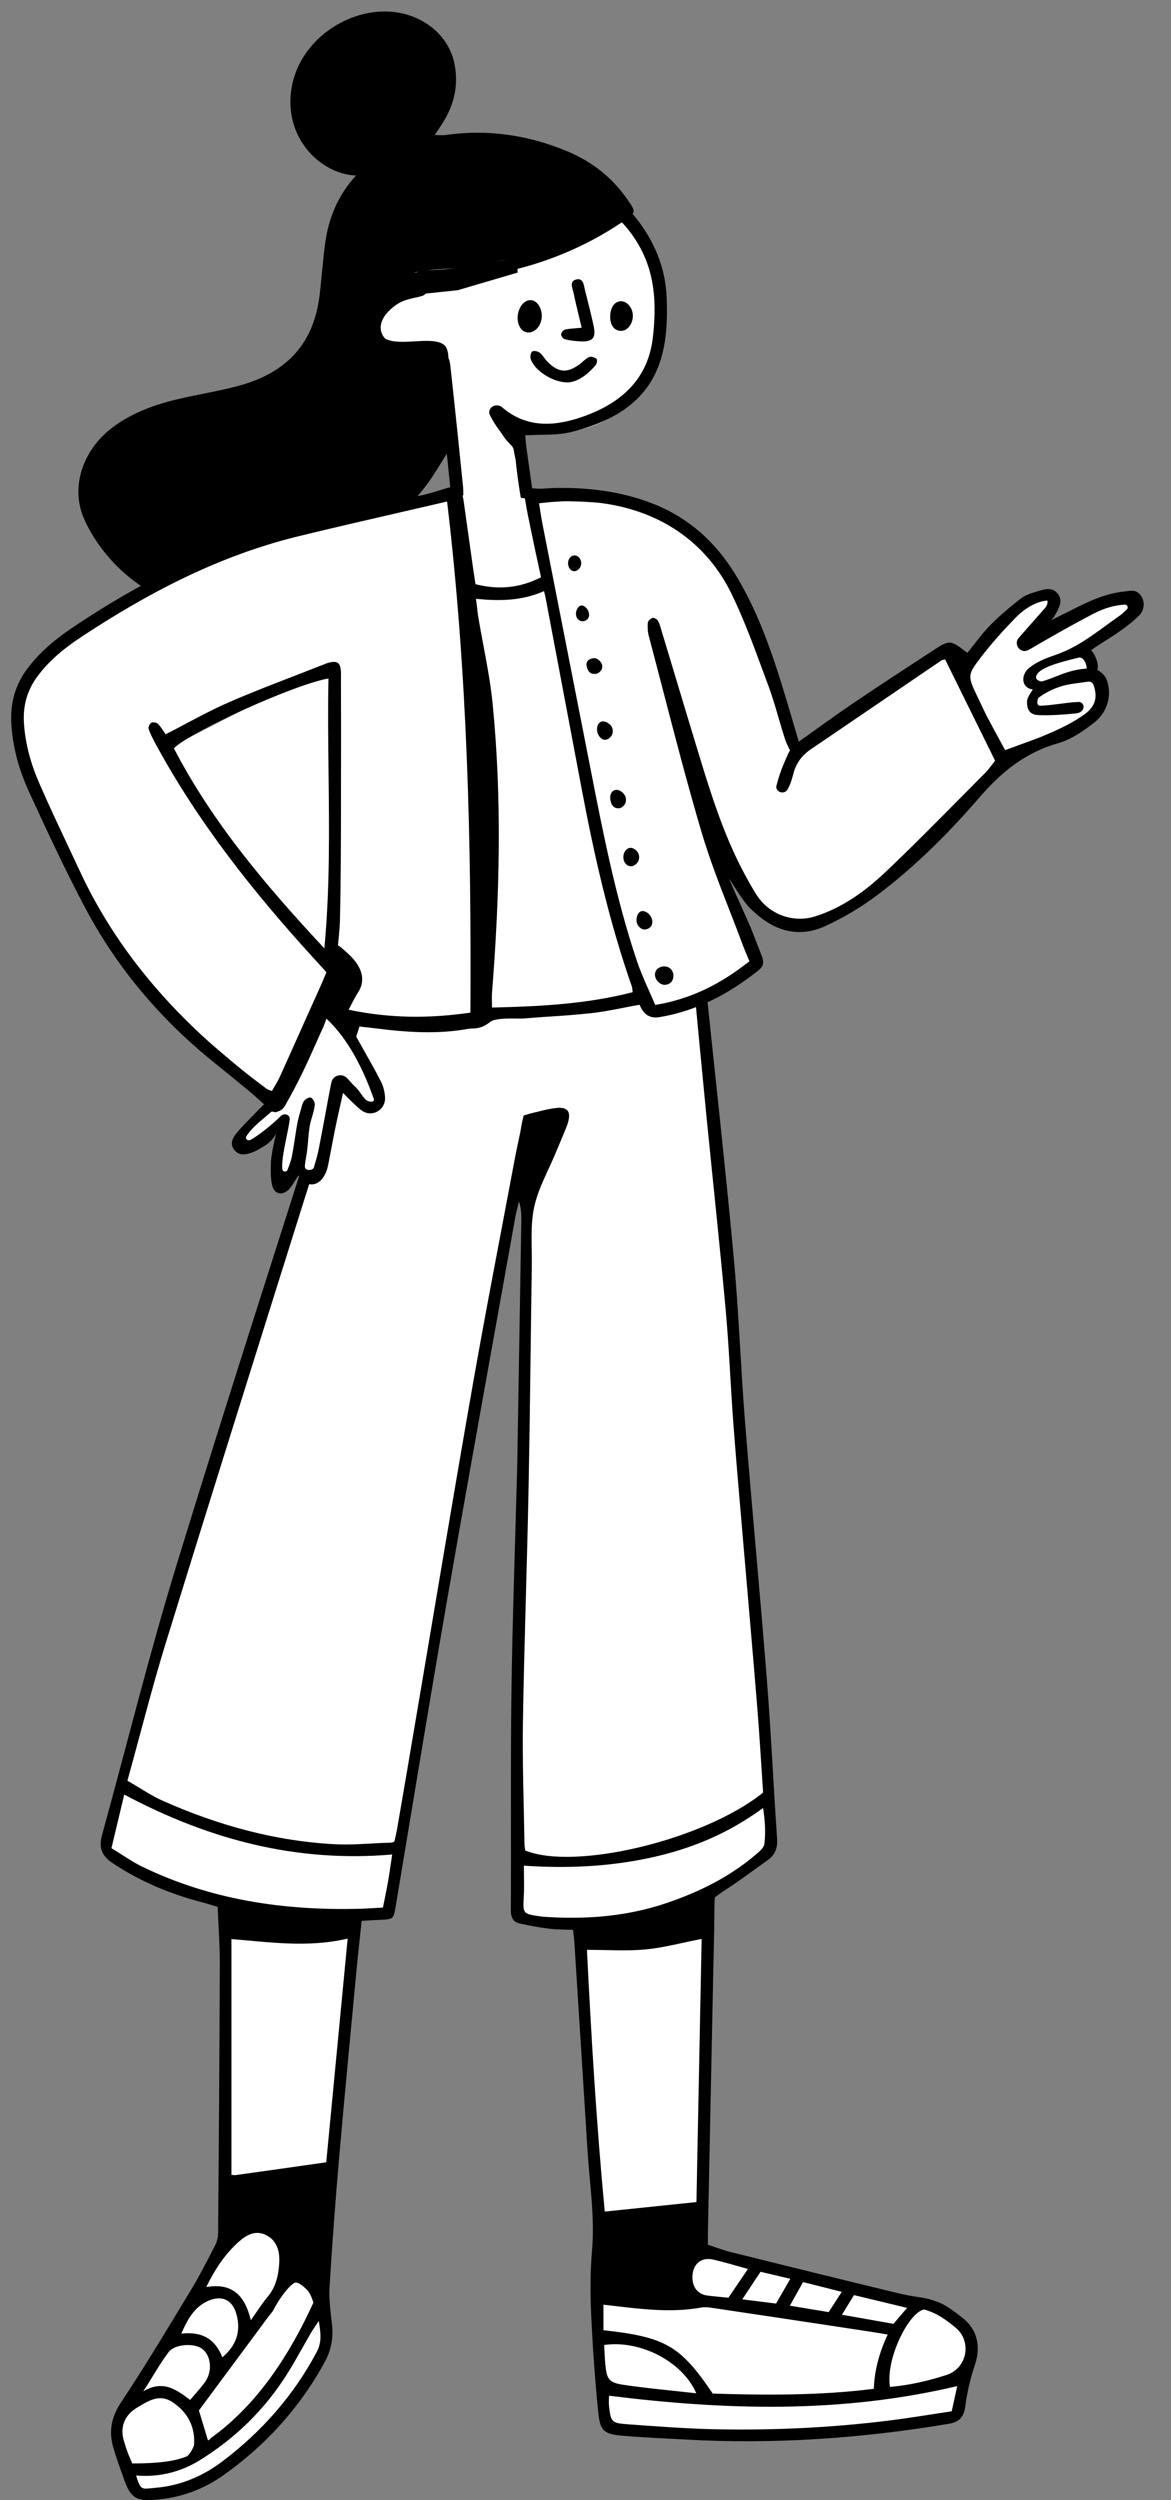
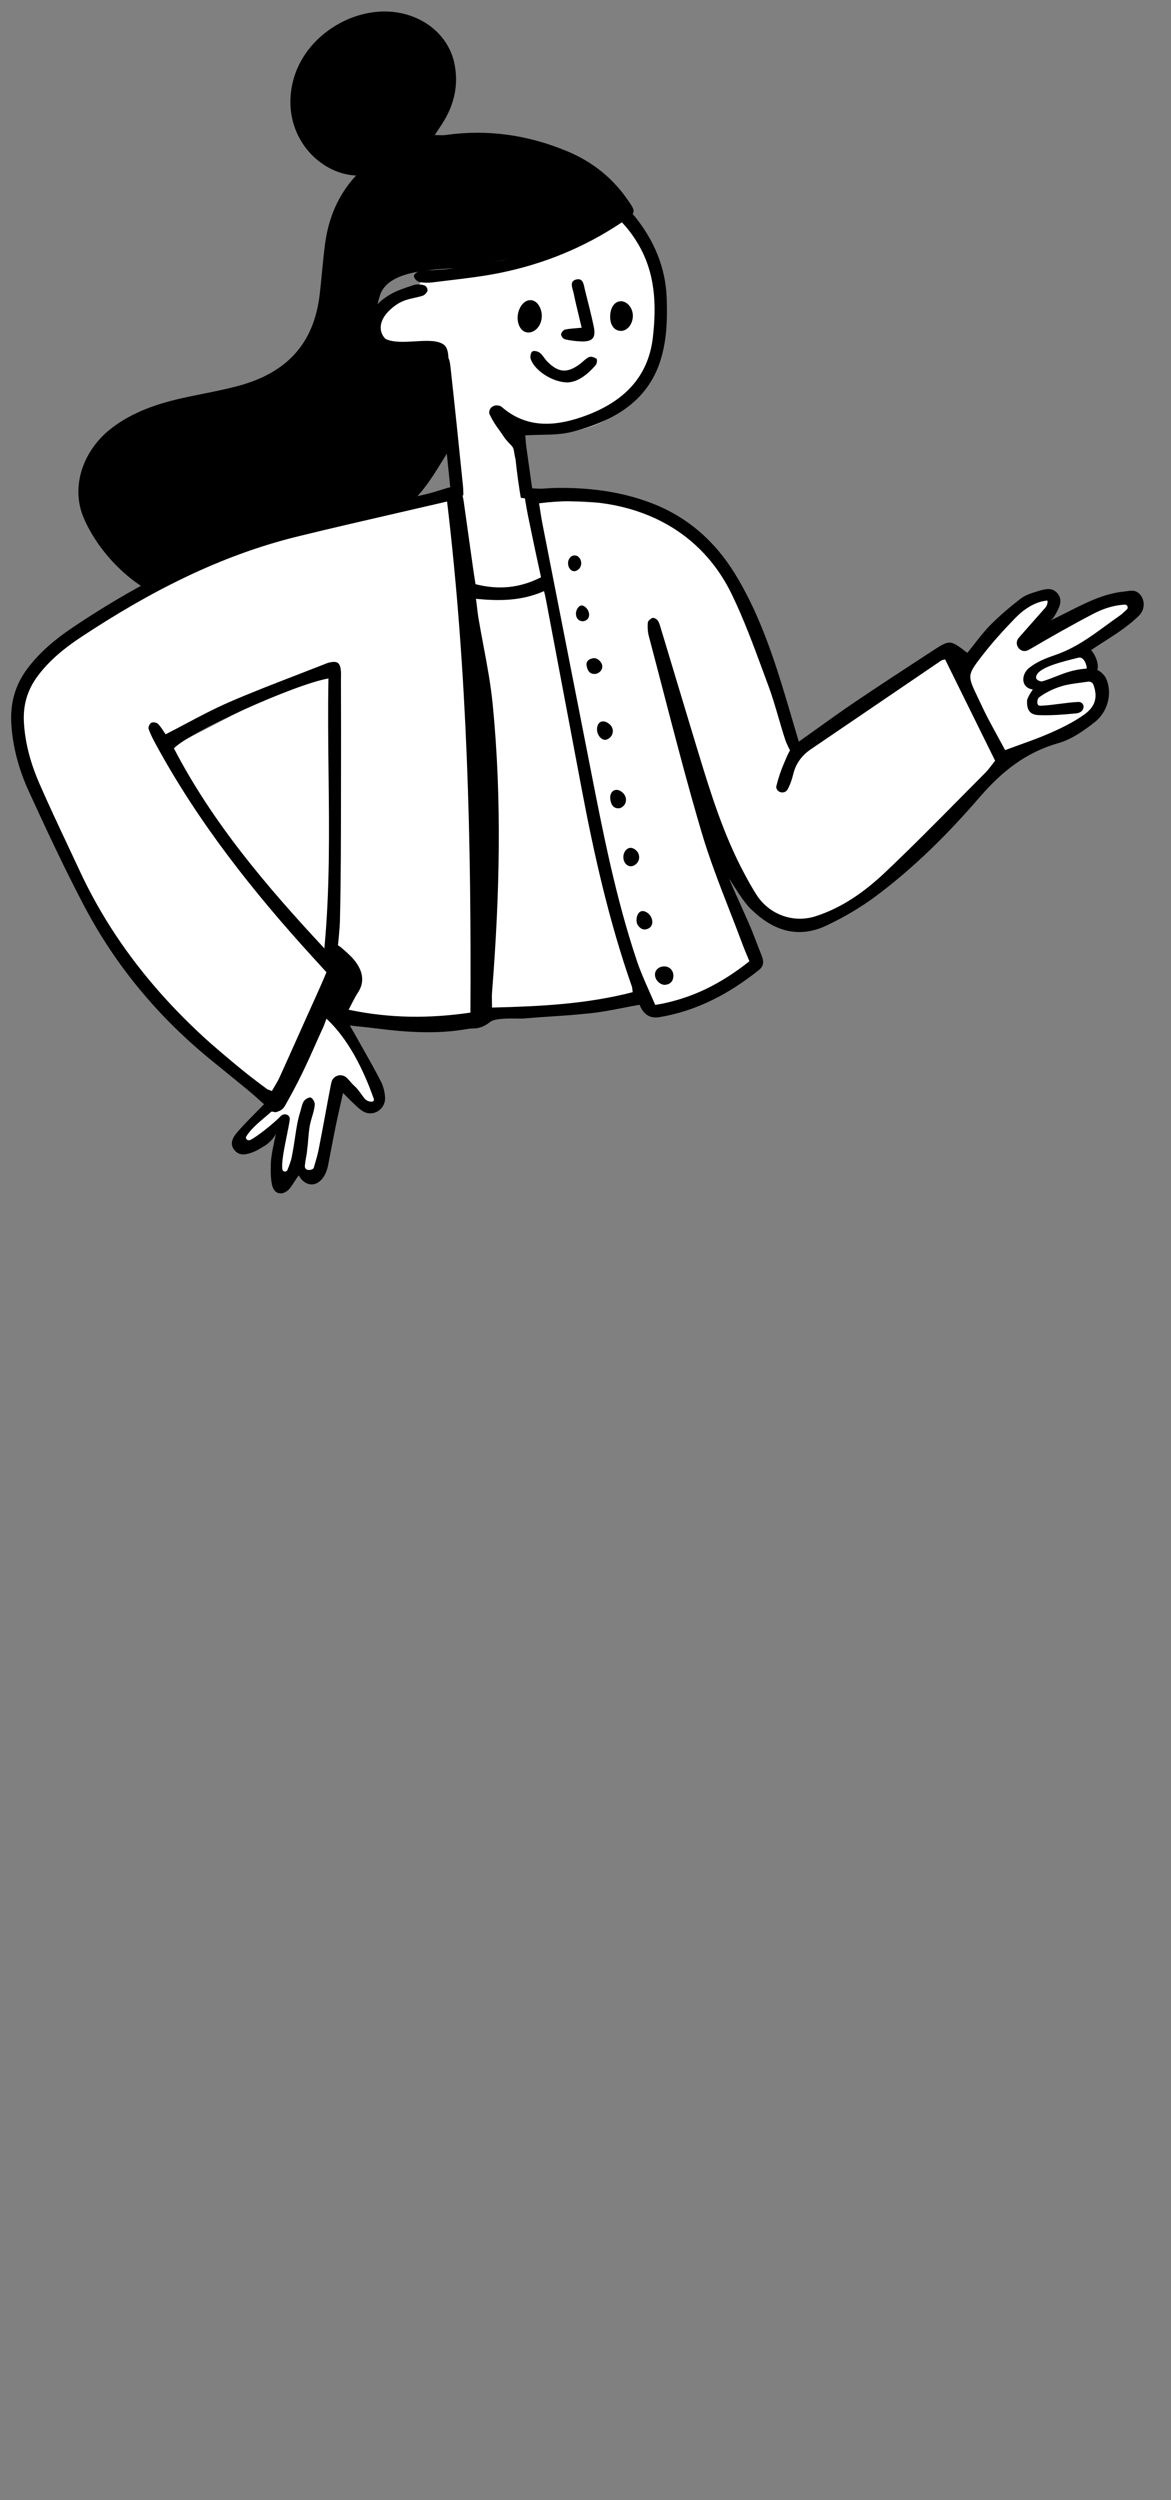
<svg xmlns="http://www.w3.org/2000/svg" viewBox="129.774 12.012 444.597 948.988" fill="none" overflow="visible" width="444.597px" height="948.988px">
  <rect x="129.774" y="12.012" width="444.597" height="948.988" fill="#808080" stroke="none" />
  <g id="Master/Character/Standing">
    <g id="Bottom/Standing" transform="translate(39 389) scale(1 1)">
      <g id="Bottom/Standing/Short pants">
-         <path id="Fill" fill-rule="evenodd" clip-rule="evenodd" d="M230.43 -7.081L203.423 78.457L179.429 155.105L150.739 250.233L135.458 304.148L131 322.274L132.924 327.458L176.724 345.618L175.985 403.696V447.088V473.939L137.091 538.393L134.375 546.648L142.277 570L157.67 569.221L193.035 545.622L214.068 515.939V499.117L215.585 464.473L225.787 351.147L237.9 348.896L256.815 239.09L280.355 106.656L287.174 70.574L290.606 72.578V102.196L287.174 350.131L311.921 354.026L314.65 417.376L318.985 475.686L318.022 502.345L320.209 543.242L332.311 545.126L390.794 547.531L454.404 539.962L461 514.258L455.939 505.741L432.921 495.095L391.654 485.26L357.254 476.745L358.779 424.326L359.618 341.424L384.712 323.117L378.685 250.233L369.163 136.362L357.254 -7.081C357.254 -7.081 310.985 -8 287.174 -8C263.364 -8 230.43 -7.081 230.43 -7.081Z" fill="white" />
-         <path id="Stroke" fill-rule="evenodd" clip-rule="evenodd" d="M379.53 485.337C377.238 488.794 375.131 491.974 372.599 495.796C377.443 496.399 381.268 496.876 385.427 497.394C387.204 494.301 388.895 491.358 390.827 487.997C386.526 486.985 383.108 486.18 379.53 485.337V485.337ZM410.373 492.946C404.868 491.562 400.38 490.433 395.668 489.248C393.902 492.409 392.407 495.088 390.666 498.203C396.142 499.111 400.744 499.875 405.391 500.647C407.028 498.117 408.441 495.931 410.373 492.946V492.946ZM435.185 499.036C427.963 497.3 421.556 495.76 415.007 494.186C413.466 496.7 412.125 498.889 410.442 501.636C417.45 502.874 423.717 503.981 430.004 505.091C431.66 503.157 433.111 501.46 435.185 499.036V499.036ZM374.739 484.263C369.696 482.888 365.558 481.581 361.335 480.662C357.44 479.813 354.464 481.952 353.83 485.625C353.023 490.294 355.206 493.824 359.305 494.351C361.909 494.685 364.529 494.891 367.338 495.174C369.724 491.658 372.026 488.262 374.739 484.263V484.263ZM159.617 508.815C167.733 507.881 172.565 511.07 175.187 517.803C180.605 513.276 182.312 507.807 180.532 501.387C178.986 495.809 174.77 494.033 169.535 496.495C164.593 498.82 162.091 503.112 159.617 508.815V508.815ZM162.947 533.991C164.974 531.566 167.106 529.393 168.787 526.918C171.563 522.833 170.822 517.01 167.495 514.55C164.497 512.331 157.156 512.721 154.818 515.793C151.233 520.506 148.439 525.817 145.131 530.74C152.561 526.292 157.634 529.928 162.947 533.991V533.991ZM355.132 531.457C349.895 519.319 333.761 511.144 320.163 513.118C320.311 515.636 320.37 518.223 320.632 520.79C321.174 526.105 322.006 527.418 327.39 528.223C336.325 529.557 345.343 530.347 355.132 531.457V531.457ZM142.437 562.658C144.316 568.604 144.546 567.773 149.731 567.338C159.291 566.536 167.758 562.954 175.304 557.234C190.156 545.977 202.221 532.335 211.007 515.801C212.987 512.078 212.583 508.791 211.811 504.007C210.434 506.083 209.595 507.22 208.888 508.434C205.838 513.67 202.997 519.032 199.769 524.155C191.244 537.681 180.05 548.61 166.433 556.981C159.164 561.45 150.883 563.379 142.437 562.658V562.658ZM186.012 503.711C188.575 500.104 190.23 497.385 192.27 494.993C195.541 491.157 196.546 486.555 196.796 481.842C197.022 477.564 195.967 473.381 191.594 471.305C187.526 469.374 184.025 471.589 181.267 474.084C176.213 478.656 172.418 484.276 169.1 491.113C178.746 489.517 183.654 493.99 186.012 503.711V503.711ZM140.99 558.094C150.883 558.094 157.337 557.214 161.655 555.407C162.578 555.022 164.417 551.926 164.476 550.83C164.839 544.056 162.051 538.748 156.431 534.923C151.285 531.421 147.001 534.402 142.8 536.903C137.993 539.763 136.281 544.395 137.787 549.424C139.329 554.578 139.82 555.277 140.99 558.094V558.094ZM441.678 499.639C435.792 500.647 426.91 518.511 428.683 529.04C435.994 528.412 443.069 526.764 450.077 524.521C458.058 521.966 459.953 511.645 453.428 506.397C450.232 503.826 446.933 501.183 441.678 499.639V499.639ZM169.727 549.324C170.361 549.229 170.678 548.559 170.944 548.368C188.652 535.663 200.938 516.44 209.747 497.061C209.747 497.061 209.013 494.146 207.47 492.303C204.757 489.672 203.332 489.017 202.338 489.672C199.716 491.399 196.267 496.518 194.614 499.785C194.193 500.617 193.477 501.299 192.913 502.06C184.002 514.077 175.093 526.098 166.299 537.962C167.382 541.45 168.574 545.609 169.727 549.324V549.324ZM454.203 528.726C410.085 539.182 366.239 537.885 321.998 532.375C321.998 533.563 321.849 535.053 322.024 536.503C322.718 542.305 322.963 542.763 328.992 543.204C340.338 544.034 351.701 544.907 363.069 545.124C385.096 545.543 407.079 544.479 428.952 541.721C436.628 540.753 444.262 539.462 452.11 538.29C452.875 534.793 453.541 531.751 454.203 528.726V528.726ZM289.68 331.181C289.68 335.206 289.844 338.949 289.645 342.675C289.282 349.462 289.192 349.458 295.947 350.433C296.322 350.487 296.699 350.545 297.078 350.572C312.933 351.663 328.526 350.55 343.708 345.414C356.04 341.243 367.549 335.611 377.519 327.148C378.916 325.962 380.817 324.455 380.991 322.927C381.468 318.739 381.315 314.446 380.49 309.282C367.023 319.175 352.76 324.964 337.377 328.243C321.887 331.543 306.259 332.311 289.68 331.181V331.181ZM133.094 324.538C137.314 327.102 140.864 329.669 144.749 331.553C170.752 344.162 198.456 348.258 227.077 347.549C230.063 347.475 233.045 347.248 236.168 347.087C236.875 343.497 237.55 340.363 238.1 337.207C238.666 333.956 239.108 330.684 239.677 326.944C203.148 330.083 169.971 321.219 137.941 304.197C136.39 310.706 134.832 317.244 133.094 324.538V324.538ZM319.892 507.509C343.434 510.102 349.082 513.389 361.382 531.561C381.751 532.198 402.353 532.312 422.532 529.759C422.813 522.68 424.543 516.178 427.802 509.153C423.923 508.467 419.348 507.786 415.615 507.217C397.422 504.451 379.222 501.719 361.019 499.01C359.714 498.816 358.325 498.673 357.046 498.904C347.593 500.609 338.16 499.912 328.722 498.843C325.806 498.513 322.89 498.171 319.892 497.825V507.509ZM214.64 443.773C217.32 415.792 220.017 387.608 222.769 358.865C207.675 362.394 193.223 360.226 178.652 359.04V448.541C179.936 448.679 179.936 448.679 180.435 448.61C191.679 447.046 202.916 445.44 214.64 443.773V443.773ZM313.619 363.131C315.286 396.619 317.252 429.487 320.388 462.48C332.388 461.237 343.6 460.074 355.193 458.873C355.857 425.3 356.511 392.168 357.165 358.992C349.514 360.475 342.709 362.334 335.791 362.983C328.696 363.649 321.49 363.131 313.619 363.131V363.131ZM152.78 306.649C173.417 315.777 194.916 321.794 217.553 323.027C223.597 323.357 229.698 322.871 235.763 322.56C238.013 322.444 240.148 322.614 240.523 321.929C240.523 321.929 241.112 319.674 241.534 317.253C244.009 303.072 246.389 288.875 248.8 274.685C255.905 232.854 262.829 190.994 270.169 149.206C275.313 119.922 281.015 90.734 286.489 61.507C287.185 57.784 288.145 54.108 288.73 50.371C288.913 49.203 289.591 46.447 289.591 46.447C289.591 46.447 291.412 45.84 292.783 45.519C295.912 44.785 299.039 43.858 302.217 43.557C306.188 43.182 307.488 44.885 306.547 48.649C306.182 50.11 305.549 51.508 304.979 52.912C303.981 55.368 302.927 57.803 301.915 60.255C299.036 67.226 295.148 73.981 293.581 81.235C292.046 88.337 292.796 95.947 292.684 103.335C292.254 131.761 292.012 160.189 291.448 188.612C290.863 217.975 289.787 247.328 289.318 276.693C289.073 292.036 289.664 307.392 289.898 322.74C289.912 323.669 290.097 324.595 290.193 325.434C309.331 333.165 358.364 321.298 380.507 303.433C379.786 292.823 379.159 281.867 378.272 270.933C376.635 250.726 374.838 230.534 373.124 210.335C371.81 194.853 370.417 179.378 369.251 163.887C368.157 149.341 367.611 134.748 366.296 120.225C364.059 95.512 361.377 70.839 358.941 46.144C357.528 31.817 355.489 10.408 354.149 -3.927C354.078 -4.68 353.863 -5.545 354.139 -6.172C354.47 -6.924 355.217 -7.941 355.857 -7.996C356.564 -8.058 357.666 -7.324 358.032 -6.637C358.536 -5.689 358.59 -4.47 358.706 -3.353C362.071 29.059 366.43 68.518 369.411 100.964C371.3 121.523 372.006 142.187 373.649 162.771C376.257 195.446 379.371 228.081 381.946 260.757C383.524 280.774 384.419 300.844 385.813 320.877C386.066 324.508 385.071 327.105 382.163 329.148C376.739 332.958 371.469 337.005 365.888 340.568C364.691 341.334 362.178 343.192 362.178 343.192C362.178 343.192 362.04 345.242 362.032 346.823C361.994 355.349 361.737 363.875 361.561 372.4C360.889 405.177 360.214 437.955 359.544 470.732C359.517 472.034 359.54 473.338 359.54 475.074C362.546 476.046 365.347 477.136 368.239 477.856C389.415 483.124 410.6 488.356 431.812 493.476C434.383 494.095 436.987 494.562 439.576 494.948C442.138 495.329 443.499 495.587 446.585 496.703C449.988 497.933 452.896 500.27 455.777 502.461C461.722 506.981 463.43 513.397 460.803 521.05C459.077 526.08 457.964 531.283 457.246 536.551C456.686 540.657 454.767 542.414 451.028 543.039C417.942 548.558 384.676 550.915 351.149 549.012C343.187 548.561 335.213 548.256 327.271 547.579C320.133 546.972 318.623 545.851 317.905 538.647C316.671 526.258 315.781 513.822 315.215 501.385C314.85 493.347 314.857 485.286 315.551 477.271C316.67 464.355 314.592 451.649 313.801 438.86C312.177 412.575 310.497 386.293 308.83 360.01C308.747 358.713 308.556 357.421 308.352 355.543C305.238 355.411 302.241 355.47 299.298 355.107C295.554 354.646 291.825 353.957 288.139 353.147C285.551 352.577 284.718 350.803 284.731 348.075C284.857 320.6 284.587 293.119 284.95 265.646C285.3 239.122 286.262 212.606 286.957 186.086C287.013 184.003 287.113 181.92 287.148 179.836C287.673 148.761 288.193 117.686 288.704 86.611C288.744 84.157 288.709 81.701 287.803 79.043C287.345 80.996 286.796 82.933 286.443 84.904C277.809 133.193 269.039 181.459 260.628 229.787C253.875 268.6 247.56 307.49 241.052 346.345C240.183 351.533 240.19 351.523 235.06 351.741C232.818 351.836 230.579 351.983 228.085 352.121C227.417 358.501 226.737 364.505 226.17 370.521C223.949 394.101 221.656 417.674 219.602 441.27C218.157 457.873 216.907 474.497 215.891 491.133C215.604 495.815 216.306 500.583 216.818 505.283C217.371 510.351 216.572 515.009 214.103 519.527C204.563 536.988 191.554 551.342 175.3 562.758C167.702 568.094 159.176 571.107 149.866 571.871C142.56 572.471 140.35 571.149 137.935 564.293C136.488 560.188 134.939 556.108 133.753 551.928C132.02 545.815 133.037 540.449 136.766 534.846C146.002 520.968 154.552 506.628 163.198 492.366C166.529 486.874 169.451 481.128 172.395 475.413C173.163 473.923 173.573 472.274 173.585 470.598C173.862 436.484 174.112 402.369 174.227 368.254C174.25 361.26 173.71 354.264 173.411 346.804C171.542 346.259 169.613 345.643 167.655 345.135C155.441 341.96 143.968 337.19 133.421 330.145C129.256 327.364 128.236 324.179 129.519 319.531C138.939 285.395 147.415 250.975 157.781 217.131C177.301 153.389 197.896 89.974 218.033 26.421C221.235 16.314 224.384 6.19 227.554 -3.927C227.781 -4.65 227.811 -5.516 228.245 -6.075C228.296 -6.139 228.348 -6.203 228.402 -6.264C229.507 -7.535 231.672 -7.297 232.278 -5.727C232.353 -5.532 232.391 -5.342 232.376 -5.154C232.197 -2.92 231.515 -0.699 230.827 1.46C222.274 28.352 213.583 55.2 205.123 82.12C187.918 136.864 170.705 191.604 153.778 246.433C148.533 263.425 144.202 280.699 139.149 298.937C143.936 301.676 148.161 304.606 152.78 306.649Z" fill="black" />
-       </g>
+         </g>
    </g>
    <g id="Head" transform="translate(195 0) scale(1 1)">
      <g id="Head/Bun">
        <path id="Path" fill-rule="evenodd" clip-rule="evenodd" d="M129.239 93.493C142.892 90.289 157.198 90.289 172.156 93.493C185.166 111.202 187.458 131.64 179.031 154.807C173.04 171.277 157.11 178.47 131.24 176.386L130.453 176.32L132.333 195.087C134.483 197.839 135.794 201.492 135.794 205.5C135.794 214.06 129.816 221 122.442 221C115.068 221 109.09 214.06 109.09 205.5C109.09 204.604 109.156 203.726 109.281 202.871L107.465 202.741L107.233 199.905C104.736 169.756 102.361 153.343 100.108 150.664C82.166 150.762 74.754 140.967 76.169 134.356C77.585 127.744 83.816 129.38 90.766 124.029L92.228 122.187C107.56 102.801 109.374 98.155 129.239 93.493Z" fill="white" />
        <path id="Stroke" fill-rule="evenodd" clip-rule="evenodd" d="M45.599 44.704C48.933 27.098 66.665 15.482 82.595 16.422C95.001 17.154 105.277 25.164 107.41 36.655C108.832 44.316 107.272 51.489 103.149 58.203C102.514 59.237 101.84 60.251 101.074 61.403L101.073 61.405C100.686 61.986 100.276 62.603 99.836 63.276C100.418 63.276 100.948 63.293 101.439 63.309C102.395 63.339 103.21 63.366 104.002 63.254C120.086 60.986 135.479 63.297 150.227 69.469C159.511 73.353 167.013 79.293 172.651 87.261L172.752 87.404C174.577 89.984 175.508 91.299 175.313 92.418C175.265 92.693 175.148 92.956 174.961 93.223C175.327 93.623 175.642 93.983 175.883 94.285C183.169 103.379 187.461 113.571 187.894 125.042C188.177 132.511 188.004 139.913 186.005 147.241C181.452 163.942 168.22 171.787 151.846 175.956C148.135 176.901 144.17 176.98 140.059 177.063H140.059C138.133 177.102 136.174 177.141 134.194 177.271C134.225 177.615 134.254 177.995 134.284 178.4L134.284 178.401L134.284 178.402C134.357 179.37 134.441 180.478 134.592 181.578C135.214 186.101 135.858 190.621 136.503 195.141C136.778 197.077 137.054 199.013 137.329 200.95C137.368 201.237 137.395 201.525 137.408 201.815C137.479 203.433 137.492 205.27 135.217 205.236C134.348 205.223 132.975 203.416 132.757 202.274C131.869 197.625 131.009 191.158 130.525 186.456C130.259 185.293 130.116 184.45 130.006 183.801C129.75 182.294 129.672 181.832 128.641 180.821C128.129 180.319 126.737 178.788 126.347 178.2C125.426 176.81 124.719 175.827 124.108 174.977C122.861 173.245 122.014 172.068 120.572 169.123C120.521 168.905 120.504 168.68 120.513 168.45C120.579 166.799 122.195 165.621 123.933 165.936C124.468 166.032 124.94 166.19 125.277 166.483C134.365 174.408 144.824 173.98 155.366 170.414C170.545 165.281 180.811 155.987 182.645 140.113C184.073 127.77 183.616 115.696 177.018 104.576C175.273 101.634 173.391 99.055 170.887 96.402L170.777 96.475L170.643 96.565C156.653 105.907 141.195 112.257 124.442 115.633C118.163 116.898 111.766 117.659 105.372 118.42L105.372 118.42L105.371 118.42L105.371 118.42L105.371 118.42C103.256 118.672 101.141 118.923 99.031 119.193C97.319 119.412 95.467 119.388 93.812 118.992C92.972 118.791 91.927 117.516 91.915 116.715C91.909 116.248 92.744 115.505 93.532 115.141C86.789 116.323 80.681 118.755 79.004 124.224C78.648 125.386 78.353 126.472 78.115 127.488C79.409 126.126 80.995 124.922 82.77 123.871C85.35 122.346 88.336 121.365 91.256 120.406C91.436 120.347 91.616 120.288 91.796 120.229C92.987 119.838 94.55 119.916 95.769 120.283C96.658 120.55 97.108 121.477 97.102 122.194C97.095 122.905 95.999 124.061 95.1 124.329C94.079 124.632 93.115 124.845 92.169 125.054C90.746 125.368 89.367 125.673 87.905 126.261C85.828 127.096 83.888 128.56 82.332 130.129C78.746 133.747 78.384 137.793 81.075 140.617C83.996 142.072 88.237 141.823 92.355 141.58C96.76 141.321 101.022 141.07 103.374 142.924C104.539 143.842 104.947 145.709 105.037 147.907C105.428 148.678 105.639 149.743 105.806 151.255C107.469 166.274 109.014 181.305 110.543 196.336C110.745 198.317 110.749 200.347 110.517 202.32C110.441 202.972 109.367 203.947 108.683 203.997C107.95 204.05 106.725 203.34 106.457 202.693C106.112 201.862 106.057 200.923 106.003 199.988C105.983 199.639 105.963 199.29 105.927 198.947C105.546 195.242 105.165 191.538 104.784 187.833C104.66 186.627 104.536 185.422 104.412 184.216C104.304 184.401 104.193 184.584 104.08 184.765C103.648 185.459 103.218 186.156 102.788 186.854C100.2 191.05 97.597 195.271 94.404 199.038C80.826 215.053 69.087 220.548 52.045 228.526L52.044 228.526L52.04 228.528C48.634 230.123 45.016 231.816 41.129 233.713C32.906 237.726 17.993 241.986 8.544 241.294C5.271 241.055 1.871 240.716 -1.176 239.673C-15.358 234.82 -27.938 221.512 -33.447 208.6C-38.508 196.734 -33.735 182.726 -22.546 174.289C-14.629 168.32 -5.317 165.176 4.443 163.025C6.873 162.489 9.315 161.997 11.758 161.506L11.758 161.506L11.759 161.506L11.76 161.505C16.176 160.616 20.592 159.728 24.93 158.578C43.884 153.556 53.938 142.278 56.139 123.907C56.48 121.059 56.753 118.204 57.027 115.35L57.027 115.349L57.027 115.349L57.027 115.349V115.349C57.378 111.683 57.73 108.017 58.224 104.367C59.516 94.824 63.09 86.119 69.875 78.716C69.316 79.461 70.527 78.007 69.951 78.633L69.875 78.716C69.894 78.691 69.915 78.663 69.938 78.633C56.123 78.097 41.987 63.782 45.599 44.704ZM128.411 110.142C125.946 110.729 123.621 111.251 121.522 111.703C123.839 111.236 126.135 110.716 128.411 110.142ZM106.384 113.933L106.371 113.934L106.366 113.934C103.276 114.096 99.701 114.283 96.166 114.742C97.77 114.601 99.379 114.494 100.987 114.386L100.988 114.386C103.12 114.244 105.253 114.102 107.375 113.881C107.051 113.898 106.721 113.915 106.384 113.933Z" fill="black" />
-         <path id="Path 15" fill-rule="evenodd" clip-rule="evenodd" d="M114.556 115.488H84.31L76 126.623L78.467 128.855L90.766 124.029L108.557 122.171L131.268 115.488V112.539L114.556 115.488Z" fill="black" />
      </g>
    </g>
    <g id="Body" transform="translate(28 114) scale(1 1)">
      <g id="Body/Pointing">
-         <path id="Fill" fill-rule="evenodd" clip-rule="evenodd" d="M112.634 191.384L110.447 169.952V164.523L118.959 147.764L167.682 115.914L227.285 95.916C227.285 95.916 261.094 87.682 275.074 86.294C289.055 84.906 304.326 87.682 304.326 87.682L346.722 89.668L372.002 105.849L389.833 138.376L404.577 183.773L461.786 144.755L469.388 151.241L487.632 130.038L499.997 123.168L502.401 128.178L492.935 141.558L508.914 131.171L530.606 124.639L534.447 128.178L515.195 144.755L517.429 154.34L521.209 154.817V164.523L512.683 174.247L489.581 183.773L476.834 195.074L441.562 231.138L411.09 250.467L397.032 248.245L375.923 225.403L389.833 264.93L363.08 279.266L349.575 280.654L346.722 276.041L292.615 282.916L258.743 287.404L229.369 280.654L246.005 313.445V317.65H241.742L231.274 308.188L224.744 338.657L220.611 343.974L215.423 340.183L209.365 346.832L207.293 343.974L209.365 323.498L195.217 333.324L193.251 331.506L195.217 326.629L207.293 315.637L155.729 271.992L132.679 234.188L112.634 191.384ZM229.642 264.257V151.832L200.983 162.748L164.447 181.602L164.71 182.057L164.889 182.365C165.007 182.567 165.181 182.865 165.405 183.25C165.854 184.018 166.507 185.13 167.319 186.507C168.945 189.261 171.213 193.072 173.783 197.304C178.921 205.762 185.274 215.914 190.114 222.644C194.953 229.374 202.891 239.096 209.61 247.125C212.971 251.142 216.03 254.74 218.249 257.332C219.359 258.629 220.258 259.674 220.88 260.396C221.191 260.757 221.433 261.036 221.597 261.226L221.847 261.514L221.848 261.515L221.936 261.617L229.642 264.257ZM165.142 181.806L164.71 182.057C164.71 182.057 164.71 182.056 165.142 181.806ZM166.269 182.745C166.094 182.446 165.95 182.199 165.839 182.009L201.391 163.663L228.642 153.283V262.857L222.515 260.758L222.353 260.572C222.19 260.382 221.948 260.103 221.638 259.743C221.016 259.022 220.117 257.978 219.009 256.682C216.792 254.091 213.735 250.497 210.377 246.484C203.657 238.453 195.741 228.757 190.926 222.061C186.111 215.365 179.776 205.243 174.638 196.785C172.071 192.558 169.805 188.75 168.181 185.999C167.369 184.623 166.717 183.512 166.269 182.745Z" fill="white" />
+         <path id="Fill" fill-rule="evenodd" clip-rule="evenodd" d="M112.634 191.384L110.447 169.952V164.523L118.959 147.764L167.682 115.914L227.285 95.916C227.285 95.916 261.094 87.682 275.074 86.294C289.055 84.906 304.326 87.682 304.326 87.682L346.722 89.668L372.002 105.849L389.833 138.376L404.577 183.773L461.786 144.755L469.388 151.241L487.632 130.038L499.997 123.168L502.401 128.178L492.935 141.558L508.914 131.171L530.606 124.639L534.447 128.178L515.195 144.755L517.429 154.34L521.209 154.817V164.523L512.683 174.247L489.581 183.773L476.834 195.074L441.562 231.138L411.09 250.467L397.032 248.245L375.923 225.403L389.833 264.93L363.08 279.266L349.575 280.654L346.722 276.041L292.615 282.916L258.743 287.404L229.369 280.654L246.005 313.445V317.65H241.742L231.274 308.188L224.744 338.657L220.611 343.974L215.423 340.183L209.365 346.832L207.293 343.974L209.365 323.498L195.217 333.324L193.251 331.506L195.217 326.629L207.293 315.637L155.729 271.992L132.679 234.188L112.634 191.384ZM229.642 264.257V151.832L200.983 162.748L164.447 181.602L164.71 182.057L164.889 182.365C165.007 182.567 165.181 182.865 165.405 183.25C165.854 184.018 166.507 185.13 167.319 186.507C168.945 189.261 171.213 193.072 173.783 197.304C178.921 205.762 185.274 215.914 190.114 222.644C194.953 229.374 202.891 239.096 209.61 247.125C212.971 251.142 216.03 254.74 218.249 257.332C219.359 258.629 220.258 259.674 220.88 260.396C221.191 260.757 221.433 261.036 221.597 261.226L221.847 261.514L221.848 261.515L221.936 261.617L229.642 264.257ZM165.142 181.806L164.71 182.057C164.71 182.057 164.71 182.056 165.142 181.806ZC166.094 182.446 165.95 182.199 165.839 182.009L201.391 163.663L228.642 153.283V262.857L222.515 260.758L222.353 260.572C222.19 260.382 221.948 260.103 221.638 259.743C221.016 259.022 220.117 257.978 219.009 256.682C216.792 254.091 213.735 250.497 210.377 246.484C203.657 238.453 195.741 228.757 190.926 222.061C186.111 215.365 179.776 205.243 174.638 196.785C172.071 192.558 169.805 188.75 168.181 185.999C167.369 184.623 166.717 183.512 166.269 182.745Z" fill="white" />
        <path id="Stroke" fill-rule="evenodd" clip-rule="evenodd" d="M502.55 154.831C505.955 153.49 509.448 152.113 514.361 151.79C514.47 150.528 513.306 147.114 511.211 147.655C510.755 147.773 510.237 147.902 509.671 148.043C505.412 149.104 498.499 150.825 496.066 153.28C495.147 154.209 494.101 156.178 497.296 156.695C499.139 156.175 500.833 155.508 502.55 154.831ZM526.863 131.726C527.767 131.098 528.574 130.33 529.604 129.346C530.323 128.659 529.786 127.456 528.793 127.518C523.878 127.825 520.13 129.301 516.601 131.144C508.685 135.279 500.903 139.685 493.201 144.212C492.795 144.449 492.4 144.663 492.017 144.844C489.119 146.212 486.457 142.511 488.577 140.106C490.444 137.988 492.3 135.882 494.151 133.782C495.626 132.11 497.096 130.441 498.567 128.773C499.159 128.101 499.528 127.238 499.5 126.343C499.495 126.194 499.476 126.064 499.426 125.968C494.726 126.35 490.365 129.384 487.21 132.637C482.718 137.269 478.365 142.086 474.433 147.194C468.974 154.283 469.085 154.515 472.951 162.605L473.1 162.917C473.396 163.537 473.69 164.158 473.983 164.779C474.91 166.74 475.837 168.701 476.845 170.619C478.402 173.584 480.008 176.522 481.555 179.351C482.183 180.5 482.802 181.631 483.403 182.738C485.265 182.041 487.085 181.386 488.869 180.744C492.872 179.302 496.692 177.927 500.399 176.295C504.894 174.317 509.4 172.117 513.379 169.281C517.681 166.216 518.624 162.641 516.93 157.955C516.63 157.122 515.772 156.62 514.9 156.754C513.974 156.895 513.027 157.019 512.08 157.143C509.668 157.46 507.261 157.776 505.227 158.365C502.205 159.24 499.065 160.657 496.326 162.685C495.552 163.131 494.945 166.203 497.035 165.879C499.447 165.781 501.838 165.47 504.218 165.161C506.574 164.855 508.918 164.55 511.26 164.454C512.45 164.406 513.392 165.473 513.149 166.638C512.842 168.116 511.565 168.691 510.184 168.819C505.48 169.259 500.727 169.657 496.022 169.451C492.733 169.305 491.565 167.389 491.723 163.969C491.779 162.735 493.915 159.727 493.915 159.727C489.279 159.066 489.399 153.994 492.533 151.508C495.477 149.172 498.806 147.894 502.312 146.679C509.916 144.045 515.592 139.898 521.647 135.473C523.339 134.237 525.061 132.979 526.863 131.726ZM466.307 200.988C469.476 197.784 472.645 194.58 475.825 191.388C476.826 190.385 477.688 189.243 478.505 188.159C478.871 187.673 479.229 187.199 479.586 186.754C473.116 173.647 466.842 160.939 460.602 148.297C460.342 148.371 460.121 148.419 459.932 148.461C459.605 148.533 459.371 148.585 459.187 148.709C452.23 153.437 445.277 158.171 438.323 162.905C428.771 169.407 419.219 175.909 409.658 182.398C406.208 184.741 403.936 187.801 402.94 191.896C402.448 193.915 401.759 195.954 400.744 197.75C400.673 197.876 400.585 197.993 400.481 198.103C399.235 199.426 396.865 198.799 396.524 197.012C396.483 196.804 396.48 196.604 396.527 196.417C397.287 193.353 398.301 190.318 399.565 187.422C399.697 187.121 399.825 186.823 399.951 186.529C400.519 185.207 401.053 183.964 401.709 182.858C401.709 182.858 400.331 180.08 399.989 179.052C399.042 176.199 398.199 173.309 397.357 170.419C396.174 166.365 394.992 162.311 393.522 158.364C392.827 156.497 392.137 154.627 391.448 152.755C387.8 142.855 384.143 132.93 379.546 123.479C366.487 96.636 338.918 84.934 306.442 89.055C306.594 89.989 306.732 90.881 306.865 91.742C307.136 93.492 307.387 95.117 307.704 96.73C310.957 113.333 314.219 129.934 317.481 146.535C319.975 159.224 322.469 171.913 324.958 184.603C325.281 186.25 325.603 187.898 325.925 189.545C330.748 214.216 335.571 238.891 343.596 262.786C344.904 266.68 346.577 270.45 348.254 274.226C349.028 275.97 349.802 277.715 350.542 279.473C364.573 277.173 375.909 271.145 386.302 262.881C385.973 262.077 385.66 261.33 385.364 260.621C384.759 259.177 384.218 257.887 383.733 256.576C382.127 252.246 380.449 247.937 378.771 243.628C374.934 233.773 371.096 223.917 368.112 213.81C362.79 195.783 358.058 177.582 353.326 159.382C351.597 152.733 349.869 146.084 348.111 139.445C347.684 137.826 347.59 136.055 347.722 134.384C347.775 133.709 348.751 132.857 349.494 132.574C349.976 132.39 351.007 132.92 351.411 133.432C351.943 134.103 352.217 135.011 352.475 135.867C352.488 135.912 352.502 135.957 352.515 136.001C354.458 142.423 356.391 148.847 358.325 155.27C361.214 164.866 364.102 174.462 367.019 184.05C371.727 199.525 376.569 214.956 384.218 229.311C385.736 232.161 387.294 235.005 389.041 237.716C393.855 245.186 402.99 248.513 411.43 245.802C421.616 242.531 430.188 236.379 437.789 229.189C447.498 220.005 456.903 210.496 466.307 200.988ZM288.553 278.412C288.567 279.069 288.581 279.749 288.582 280.465C306.903 280.028 324.597 279.131 341.989 274.622C341.935 274.226 341.901 273.899 341.873 273.618C341.823 273.126 341.788 272.778 341.675 272.458C333.017 247.801 327.319 222.392 322.483 196.765C321.029 189.06 319.577 181.353 318.126 173.647C315.177 157.992 312.228 142.336 309.258 126.684L309.227 126.519C308.976 125.197 308.722 123.86 308.319 122.392C299.812 126.147 291.392 126.18 282.48 125.316C282.665 126.512 282.796 127.67 282.924 128.805C283.067 130.063 283.206 131.293 283.412 132.515C283.994 135.968 284.642 139.413 285.29 142.859C286.683 150.266 288.076 157.672 288.815 165.145C292.419 201.614 291.483 238.119 288.596 274.601C288.498 275.831 288.524 277.071 288.553 278.412ZM167.806 182.064C182.51 210.429 203.045 234.517 224.921 257.993C227.023 235.794 226.77 213.648 226.518 191.503C226.381 179.519 226.244 167.535 226.481 155.543C213.739 157.731 173.833 175.787 167.806 182.064ZM235.314 279.011C234.943 279.739 234.559 280.494 234.137 281.279C249.969 284.62 264.994 284.624 280.383 282.381C280.743 217.638 279.267 153.432 271.518 88.382C265.478 89.789 259.502 91.164 253.571 92.529C240.506 95.536 227.663 98.492 214.863 101.624C184.923 108.952 158.034 122.995 132.504 139.873C126.301 143.975 120.525 148.643 116.028 154.697C112.125 159.951 110.463 165.769 110.861 172.353C111.351 180.467 113.546 188.138 116.747 195.468C120.185 203.343 123.845 211.12 127.506 218.898C129.03 222.136 130.554 225.375 132.062 228.62C147.973 262.86 173.07 289.207 203.066 311.333C203.339 311.535 203.673 311.653 204.123 311.813C204.375 311.903 204.664 312.005 204.999 312.143C205.324 311.566 205.661 311 205.996 310.436C206.712 309.233 207.421 308.042 207.99 306.787C210.404 301.463 212.791 296.126 215.179 290.789C217.607 285.362 220.035 279.935 222.491 274.52C224.151 270.857 225.715 267.053 225.715 267.053C225.715 267.053 223.238 264.328 220.607 261.442C197.842 236.484 176.968 210.126 160.804 180.296C159.813 178.466 158.842 176.595 158.186 174.635C157.979 174.019 158.631 172.669 159.252 172.344C159.872 172.018 161.244 172.255 161.756 172.773C162.576 173.6 163.229 174.592 163.872 175.569C164.133 175.965 164.392 176.359 164.659 176.738C167.213 175.433 169.722 174.103 172.211 172.783C177.735 169.854 183.164 166.975 188.784 164.536C197.027 160.959 205.416 157.718 213.805 154.477C217.298 153.127 220.79 151.778 224.272 150.404C224.449 150.335 224.625 150.262 224.802 150.19C225.509 149.902 226.219 149.612 226.955 149.453C229.794 148.837 230.863 149.566 231.173 152.384C231.275 153.312 231.255 154.254 231.236 155.196C231.228 155.59 231.22 155.983 231.22 156.376C231.225 159.191 231.233 162.006 231.24 164.821C231.258 171.332 231.276 177.842 231.256 184.353C231.241 189.532 231.238 194.711 231.235 199.89C231.227 215.832 231.219 231.775 230.831 247.708C230.768 250.339 230.139 256.424 230.088 256.918L230.085 256.951C230.144 256.467 234.044 260.036 235.178 261.216C238.91 265.094 240.886 269.935 237.686 274.753C236.815 276.064 236.096 277.477 235.314 279.011ZM208.335 321.675C208.994 320.994 210 320.782 210.862 321.201C211.527 321.523 211.881 322.265 211.783 322.999C211.568 324.617 211.121 326.825 210.642 329.19C209.762 333.534 208.775 338.414 208.911 341.166L208.967 341.794C209.06 342.85 210.508 343.071 210.911 342.09C211.616 340.369 212.303 338.449 212.527 337.284C213.18 333.909 213.556 331.38 213.879 329.204C214.382 325.814 214.759 323.282 215.857 319.742C215.969 319.379 216.064 319.004 216.159 318.629C216.398 317.69 216.637 316.748 217.147 315.993C217.66 315.235 219.116 314.387 219.754 314.63C220.518 314.92 221.346 316.358 221.287 317.24C221.177 318.873 220.693 320.493 220.215 322.092C220.146 322.322 220.077 322.553 220.01 322.783C219.222 325.46 219.076 327.22 218.859 329.84C218.735 331.325 218.589 333.087 218.29 335.449C218.176 336.349 218.079 336.85 217.978 337.365C217.846 338.045 217.709 338.748 217.524 340.422C217.26 342.818 220.609 342.269 220.904 341.265C220.999 340.941 221.093 340.623 221.185 340.31C221.806 338.209 222.364 336.317 222.746 334.391C223.649 329.837 224.494 325.272 225.339 320.706C226.017 317.039 226.696 313.372 227.405 309.711C227.474 309.353 227.563 308.998 227.663 308.646C228.384 306.128 231.526 305.326 233.426 307.127C233.903 307.579 234.332 308.072 234.755 308.558C235.222 309.095 235.683 309.623 236.192 310.08C237.399 311.163 238.119 312.174 238.847 313.196C239.268 313.787 239.691 314.381 240.213 314.995C240.904 315.808 241.941 316.249 243.005 316.176L243.04 316.174C243.539 316.138 243.875 315.642 243.709 315.169C239.967 304.488 234.13 292.422 225.694 284.675C225.733 284.713 224.724 287.393 224.679 287.494C223.55 289.948 222.537 292.223 221.552 294.436C218.403 301.511 215.53 307.963 210.024 317.66C209.162 319.179 208.198 319.691 206.521 320.178C206.383 320.218 206.079 320.15 205.76 320.078C205.349 319.986 204.914 319.888 204.779 320.01C204.103 320.619 203.331 321.271 202.519 321.955C199.803 324.245 196.644 326.909 195.151 329.627C195.085 330.896 196.347 330.967 196.789 330.739C199.724 329.225 205.585 324.512 208.335 321.675ZM529.64 122.414C531.436 122.154 533.233 121.893 534.8 123.892C536.593 126.181 536.344 129.484 534.324 131.575C532.624 133.334 530.65 134.878 528.696 136.355C526.546 137.979 524.066 139.563 521.579 141.151C519.688 142.359 517.793 143.569 516.038 144.801C517.624 146.481 519.109 150.056 518.396 152.348C519.437 152.665 521.18 154.265 521.794 155.688C524.088 161.009 522.59 168.061 517.345 172.18C513.215 175.422 508.569 178.681 503.629 180.08C491.171 183.605 482.05 190.952 473.703 200.627C461.897 214.31 449.042 227.156 434.509 238.027C428.617 242.434 422.133 246.247 415.471 249.376C405.161 254.217 395.829 251.511 387.73 243.866C387.616 243.758 387.499 243.654 387.374 243.542C386.219 242.506 384.428 240.899 378.578 231.417C379.246 233.235 381.218 237.612 383.148 241.899C384.95 245.899 386.716 249.821 387.355 251.511C387.943 253.065 388.552 254.611 389.161 256.157C389.808 257.798 390.455 259.439 391.076 261.091C391.797 263.006 391.758 264.728 389.928 266.192C378.756 275.128 366.481 281.697 352.21 284.092C348.394 284.732 346.037 282.96 344.605 279.395C342.576 279.752 340.567 280.144 338.569 280.534C334.18 281.39 329.846 282.236 325.472 282.672C318.727 283.345 315.342 283.563 311.447 283.814C308.573 284 305.421 284.203 300.436 284.62C300.025 284.655 299.249 284.644 298.271 284.63C295.1 284.584 289.808 284.507 287.956 285.853C284.853 288.326 282.711 288.377 281.048 288.417C280.538 288.429 280.073 288.44 279.639 288.519C267.888 290.674 256.143 289.851 244.403 288.358C242.405 288.105 240.403 287.893 238.158 287.656C237.035 287.538 235.851 287.413 234.577 287.273C234.941 287.903 235.264 288.459 235.561 288.968C236.129 289.945 236.595 290.746 237.046 291.555C237.887 293.062 238.736 294.564 239.586 296.067C241.917 300.19 244.249 304.313 246.398 308.53C247.324 310.344 247.871 312.529 247.969 314.594C248.188 319.182 243.315 322.192 239.429 319.75C238.416 319.112 237.525 318.268 236.64 317.429C236.417 317.218 236.194 317.006 235.97 316.799C235.242 316.126 234.544 315.423 233.621 314.495C233.152 314.023 232.626 313.493 232.008 312.879C231.672 314.397 231.349 315.831 231.039 317.209C230.375 320.159 229.77 322.85 229.215 325.553C228.59 328.597 228.008 331.649 227.426 334.701C227.088 336.478 226.749 338.255 226.402 340.031C226.281 340.647 226.14 341.26 225.952 341.861C223.863 348.553 218.212 349.452 215.199 344.183C214.742 344.712 214.202 345.556 213.631 346.448C212.787 347.765 211.876 349.187 211.069 349.85C208.454 352 205.771 351.059 205.056 347.749C204.444 344.907 204.521 341.859 204.645 338.921C204.734 336.809 205.915 330.797 206.647 328.164C206.781 327.849 206.885 327.53 206.949 327.21C206.863 327.428 206.76 327.756 206.647 328.164C205.694 330.4 203.207 332.405 202.308 332.905C201.844 333.163 201.388 333.44 200.931 333.717C199.917 334.333 198.903 334.949 197.81 335.35C195.48 336.205 192.913 336.981 190.914 334.718C188.795 332.319 190.122 329.825 191.682 327.986C193.808 325.479 196.128 323.137 198.636 320.605C199.728 319.503 200.856 318.364 202.019 317.161C201.493 316.697 200.944 316.202 200.375 315.69C199.063 314.51 197.646 313.235 196.179 312.021C193.029 309.416 189.855 306.841 186.681 304.266C185.125 303.003 183.569 301.741 182.016 300.475C162.138 284.273 145.916 264.954 133.943 242.296C126.393 228.005 119.57 213.316 112.815 198.623C109.073 190.484 106.628 181.869 106.073 172.793C105.601 165.056 107.462 158.122 112.115 151.885C116.857 145.528 122.858 140.562 129.356 136.201C157.223 117.501 186.949 102.855 219.833 95.279C227.71 93.464 235.61 91.747 243.509 90.03C249.91 88.639 256.31 87.248 262.7 85.804C265.116 85.258 267.488 84.516 270.189 83.671C270.669 83.521 271.159 83.368 271.662 83.212C274.135 82.444 276.819 83.851 277.451 86.363C277.619 87.035 277.748 87.753 277.851 88.491C279.063 97.159 280.279 105.826 281.502 114.492C281.659 115.608 281.836 116.722 282.027 117.917C282.12 118.508 282.217 119.119 282.317 119.76C290.962 121.954 298.975 121.294 307.188 117.136C306.866 115.639 306.545 114.159 306.227 112.693C305.487 109.278 304.761 105.93 304.067 102.575C303.864 101.591 303.657 100.607 303.45 99.622C302.639 95.764 301.828 91.904 301.207 88.014C300.529 83.774 301.393 83.144 305.595 83.461C307.002 83.569 308.423 83.469 309.846 83.368C310.699 83.308 311.552 83.248 312.403 83.233C324.869 83.004 337.088 84.44 348.832 88.871C362.729 94.112 373.258 103.447 380.932 115.994C388.83 128.906 393.974 143.041 398.458 157.422C399.995 162.351 401.452 167.306 402.948 172.393C403.639 174.744 404.338 177.123 405.058 179.542C407.383 177.893 409.64 176.275 411.856 174.686C416.711 171.204 421.372 167.862 426.121 164.652C435.225 158.495 444.431 152.489 453.637 146.484C454.314 146.041 454.992 145.599 455.67 145.157C462.428 140.747 462.476 140.784 469.004 145.795L469.053 145.832C469.928 144.759 470.781 143.663 471.634 142.567C473.567 140.083 475.503 137.596 477.699 135.365C481.278 131.728 485.218 128.41 489.254 125.277C490.998 123.922 493.308 123.176 495.474 122.521C495.589 122.487 495.705 122.451 495.822 122.416C498.434 121.62 501.324 120.739 503.4 123.408C505.341 125.899 504.002 128.465 502.709 130.866C502.536 131.187 501.467 133.155 500.484 133.638C502.241 132.779 504.845 131.465 506.671 130.544C507.083 130.336 507.454 130.148 507.768 129.99L507.942 129.903C514.518 126.592 521.094 123.281 528.589 122.55C528.938 122.516 529.289 122.465 529.64 122.414ZM321.519 109.517C322.816 110.773 322.748 113.055 321.347 114.177C321.002 114.453 320.668 114.657 320.309 114.758C318.633 115.238 317.094 113.291 317.518 111.045C317.601 110.598 317.825 110.186 318.113 109.786C318.941 108.643 320.48 108.51 321.476 109.476L321.519 109.517ZM329.989 149.533C330.916 150.95 330.412 152.76 328.683 153.568C328.397 153.701 328.098 153.794 327.79 153.818C325.454 154 324.807 152.279 324.505 150.777C324.193 149.227 325.142 148.096 327.113 147.847C328.128 147.719 329.249 148.403 329.989 149.533ZM350.455 267.708C350.678 264.664 355.252 263.739 356.885 266.388C357.256 266.989 357.456 267.664 357.446 268.355C357.419 270.202 356.515 271.598 354.382 271.819C352.485 272.014 350.319 269.97 350.452 267.749L350.454 267.733C350.454 267.725 350.455 267.716 350.455 267.708ZM337.779 204.488C339.898 203.22 339.977 200.431 338.136 198.846C337.576 198.363 337.032 198.013 336.432 197.892C334.376 197.477 333.309 199.283 333.461 201.094C333.616 202.96 334.403 205.008 336.838 204.82C337.156 204.795 337.464 204.676 337.779 204.488ZM343.876 249.066C342.831 247.378 343.674 242.944 346.619 243.989C349.776 245.11 350.869 250.148 346.841 250.804C345.763 250.981 344.634 250.291 343.876 249.066ZM342.821 226.328C345.042 224.859 344.961 221.822 342.737 220.356C342.459 220.172 342.175 220.028 341.869 219.933C340.057 219.366 338.41 221.269 338.447 223.413C338.484 225.589 340.129 227.322 342.052 226.706C342.322 226.619 342.575 226.491 342.821 226.328ZM333.191 178.119C334.861 176.811 334.861 174.264 333.215 172.927C332.621 172.446 332.064 172.086 331.456 171.927C329.615 171.447 328.479 172.839 328.447 174.796C328.413 177.045 330.234 179.279 332.035 178.754C332.438 178.636 332.81 178.416 333.191 178.119ZM324.517 128.951C325.762 130.443 325.968 132.885 323.809 133.688C323.553 133.783 323.308 133.835 323.064 133.832C321.065 133.8 320.182 132.007 320.516 130.231C320.692 129.298 321.46 127.955 322.495 127.839C322.839 127.8 323.183 127.926 323.488 128.092C323.876 128.305 324.225 128.602 324.517 128.951Z" fill="black" />
      </g>
    </g>
    <g id="Face" transform="translate(324 111) scale(1 1)">
      <g id="Face/Smile">
        <path id="Stroke" fill-rule="evenodd" clip-rule="evenodd" d="M25.669 21.448L25.669 21.449L25.669 21.45C25.984 22.751 26.303 24.069 26.621 25.414C25.894 25.485 25.21 25.539 24.559 25.59C23.001 25.713 21.628 25.822 20.297 26.114C19.655 26.255 18.821 27.318 18.803 27.978C18.787 28.6 19.634 29.653 20.271 29.806C22.192 30.264 24.19 30.505 26.169 30.599C30.784 30.819 32.135 29.289 31.171 24.792C30.262 20.554 29.198 16.348 28.134 12.145L27.869 11.096C27.802 10.83 27.742 10.544 27.681 10.252C27.318 8.514 26.907 6.543 24.581 7.095C22.285 7.638 22.811 9.508 23.27 11.139L23.27 11.139C23.368 11.486 23.463 11.822 23.527 12.132C24.161 15.218 24.902 18.281 25.669 21.448ZM7.236 37.176C8.525 41.416 15.304 46.091 21.173 46.183C25.105 46.071 28.794 43.241 31.961 39.585C32.423 39.053 32.591 37.46 32.256 37.207C31.527 36.66 30.197 36.219 29.455 36.537C28.605 36.901 27.877 37.543 27.147 38.187C26.773 38.517 26.399 38.847 26.007 39.141C21.182 42.767 17.794 42.538 13.54 38.229C13.107 37.791 12.736 37.285 12.365 36.781L12.365 36.781C11.867 36.103 11.371 35.429 10.734 34.926C10.03 34.372 8.538 34.023 7.904 34.41C7.313 34.771 6.984 36.347 7.236 37.176ZM2.603 23.854C1.55 20.411 3.285 16.037 6.072 15.113C8.207 14.405 10.264 15.858 11.151 18.7C12.268 22.285 10.454 26.314 7.37 27.096C5.207 27.643 3.383 26.402 2.603 23.854ZM41.156 26.599C43.676 26.85 45.888 24.402 46.049 21.182C46.201 18.163 44.048 15.378 41.547 15.358C39.233 15.339 37.577 17.554 37.445 20.843C37.314 24.115 38.761 26.359 41.156 26.599Z" fill="black" />
      </g>
    </g>
  </g>
</svg>